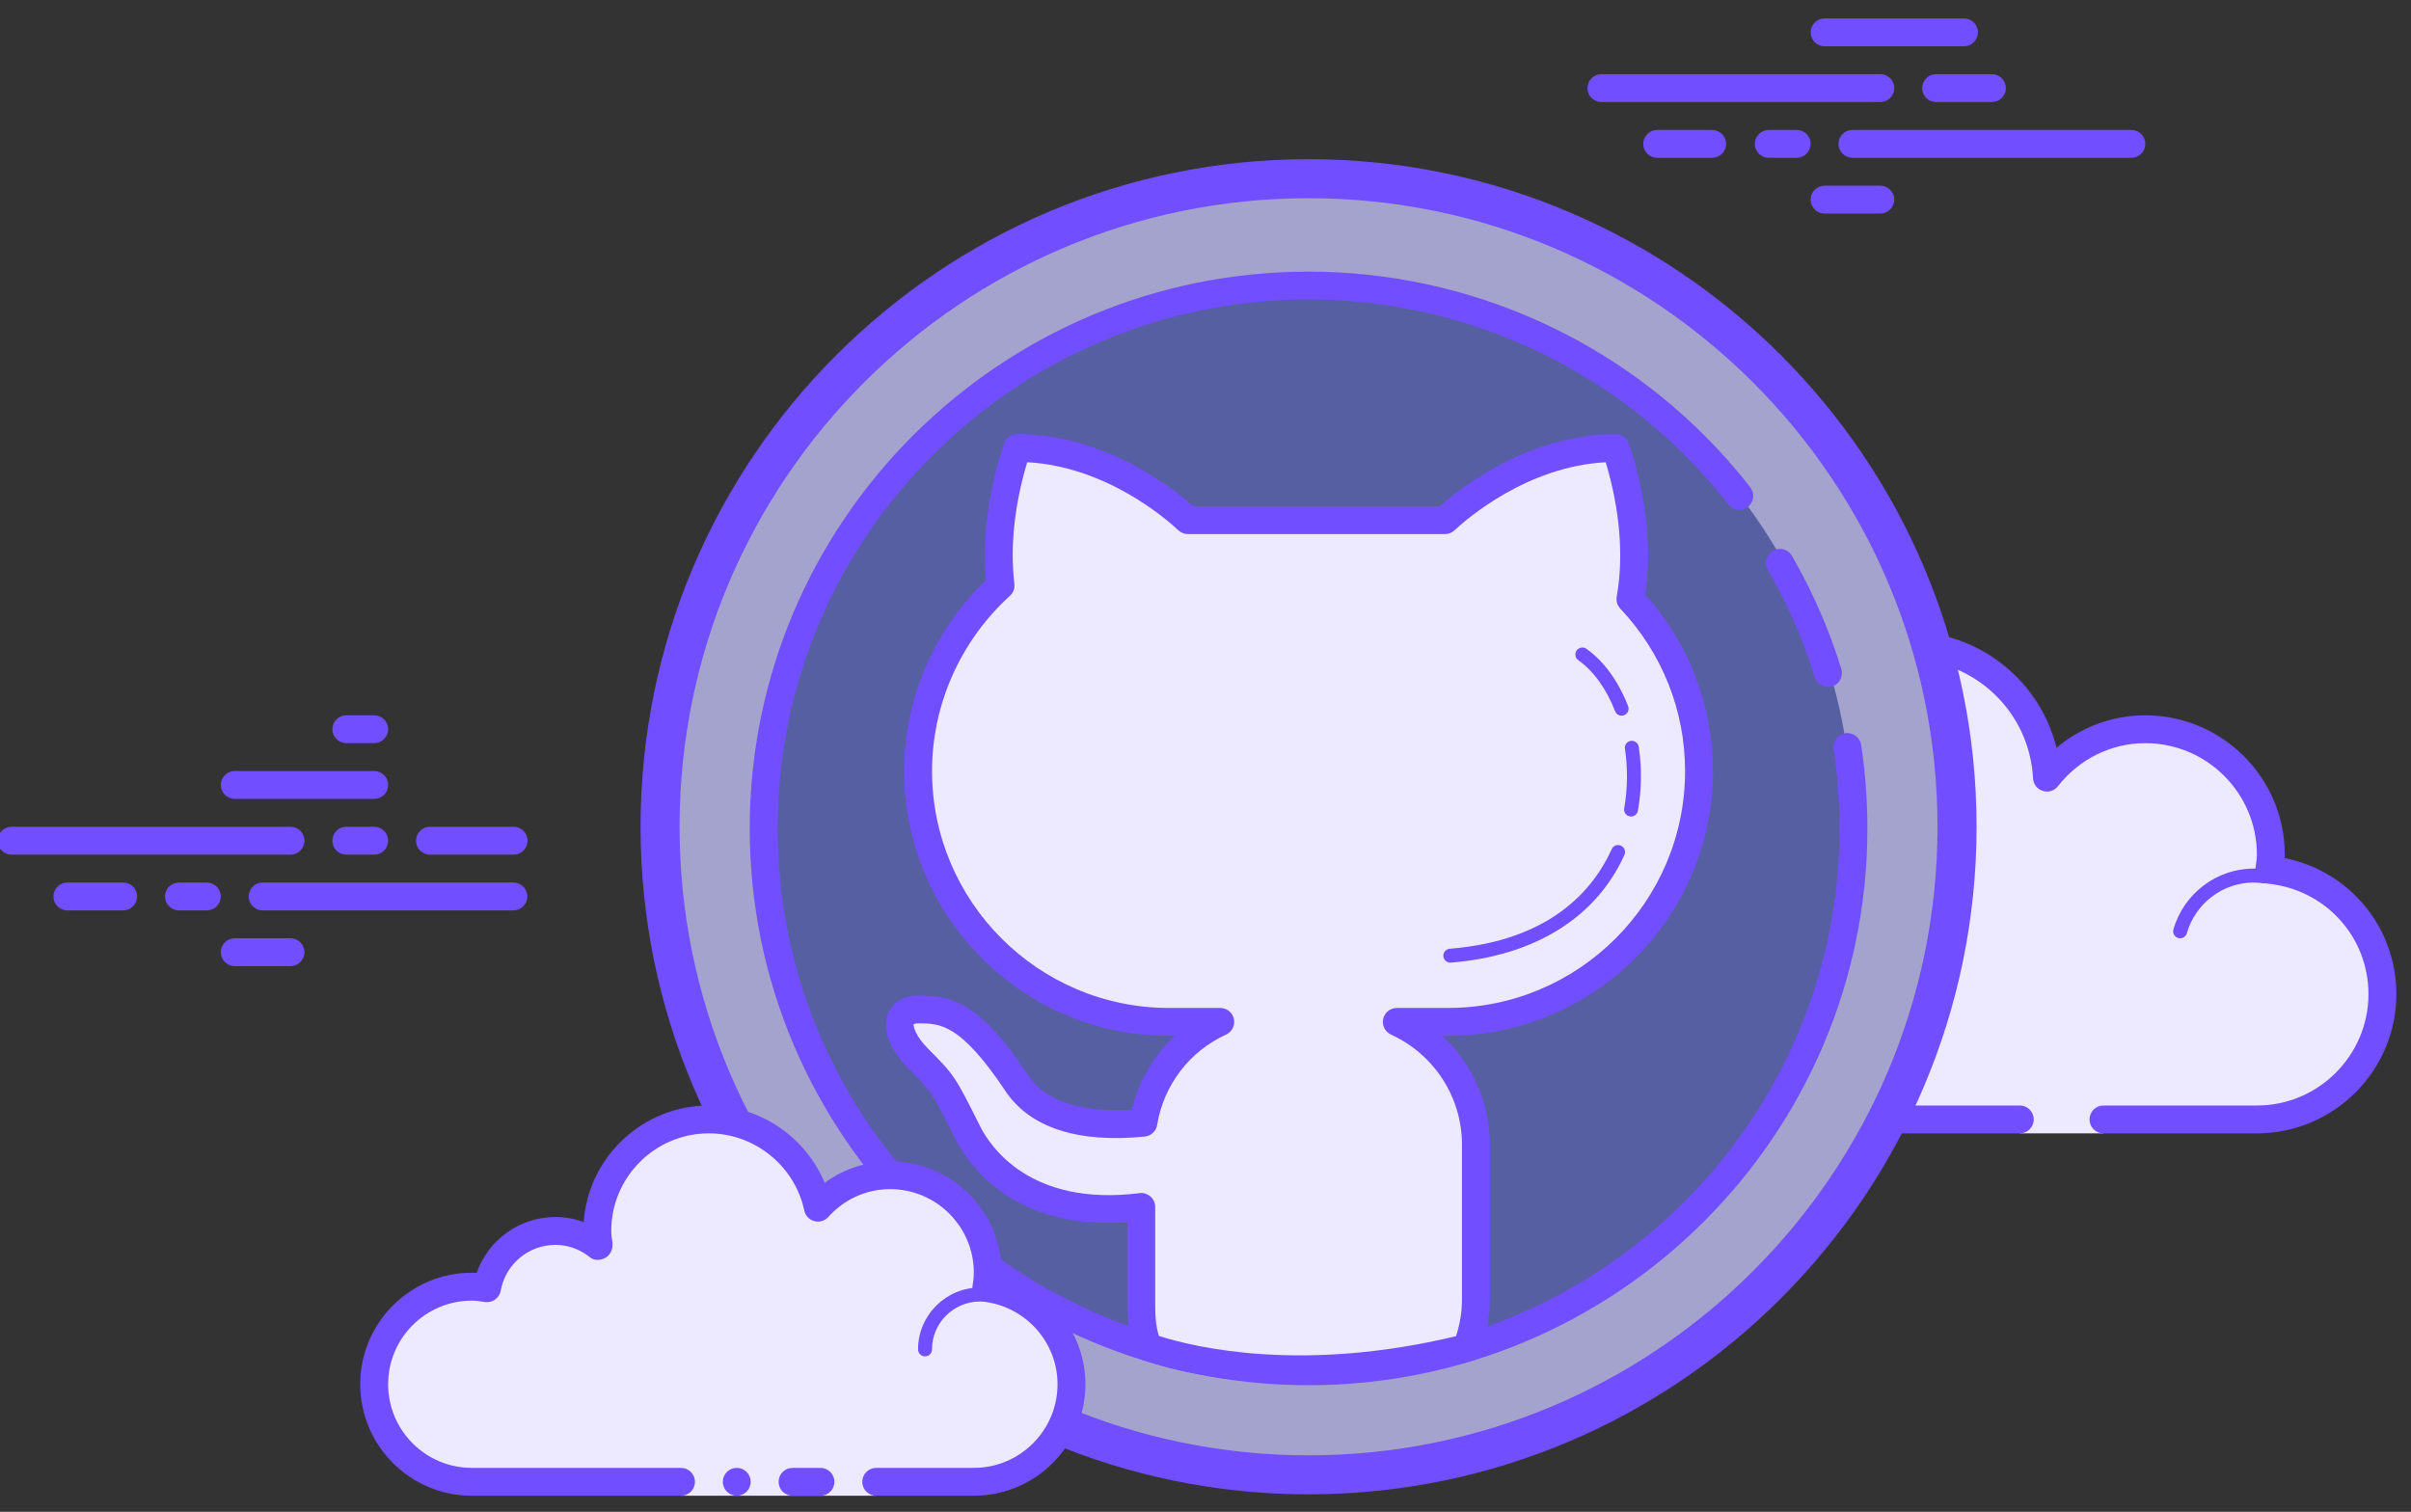
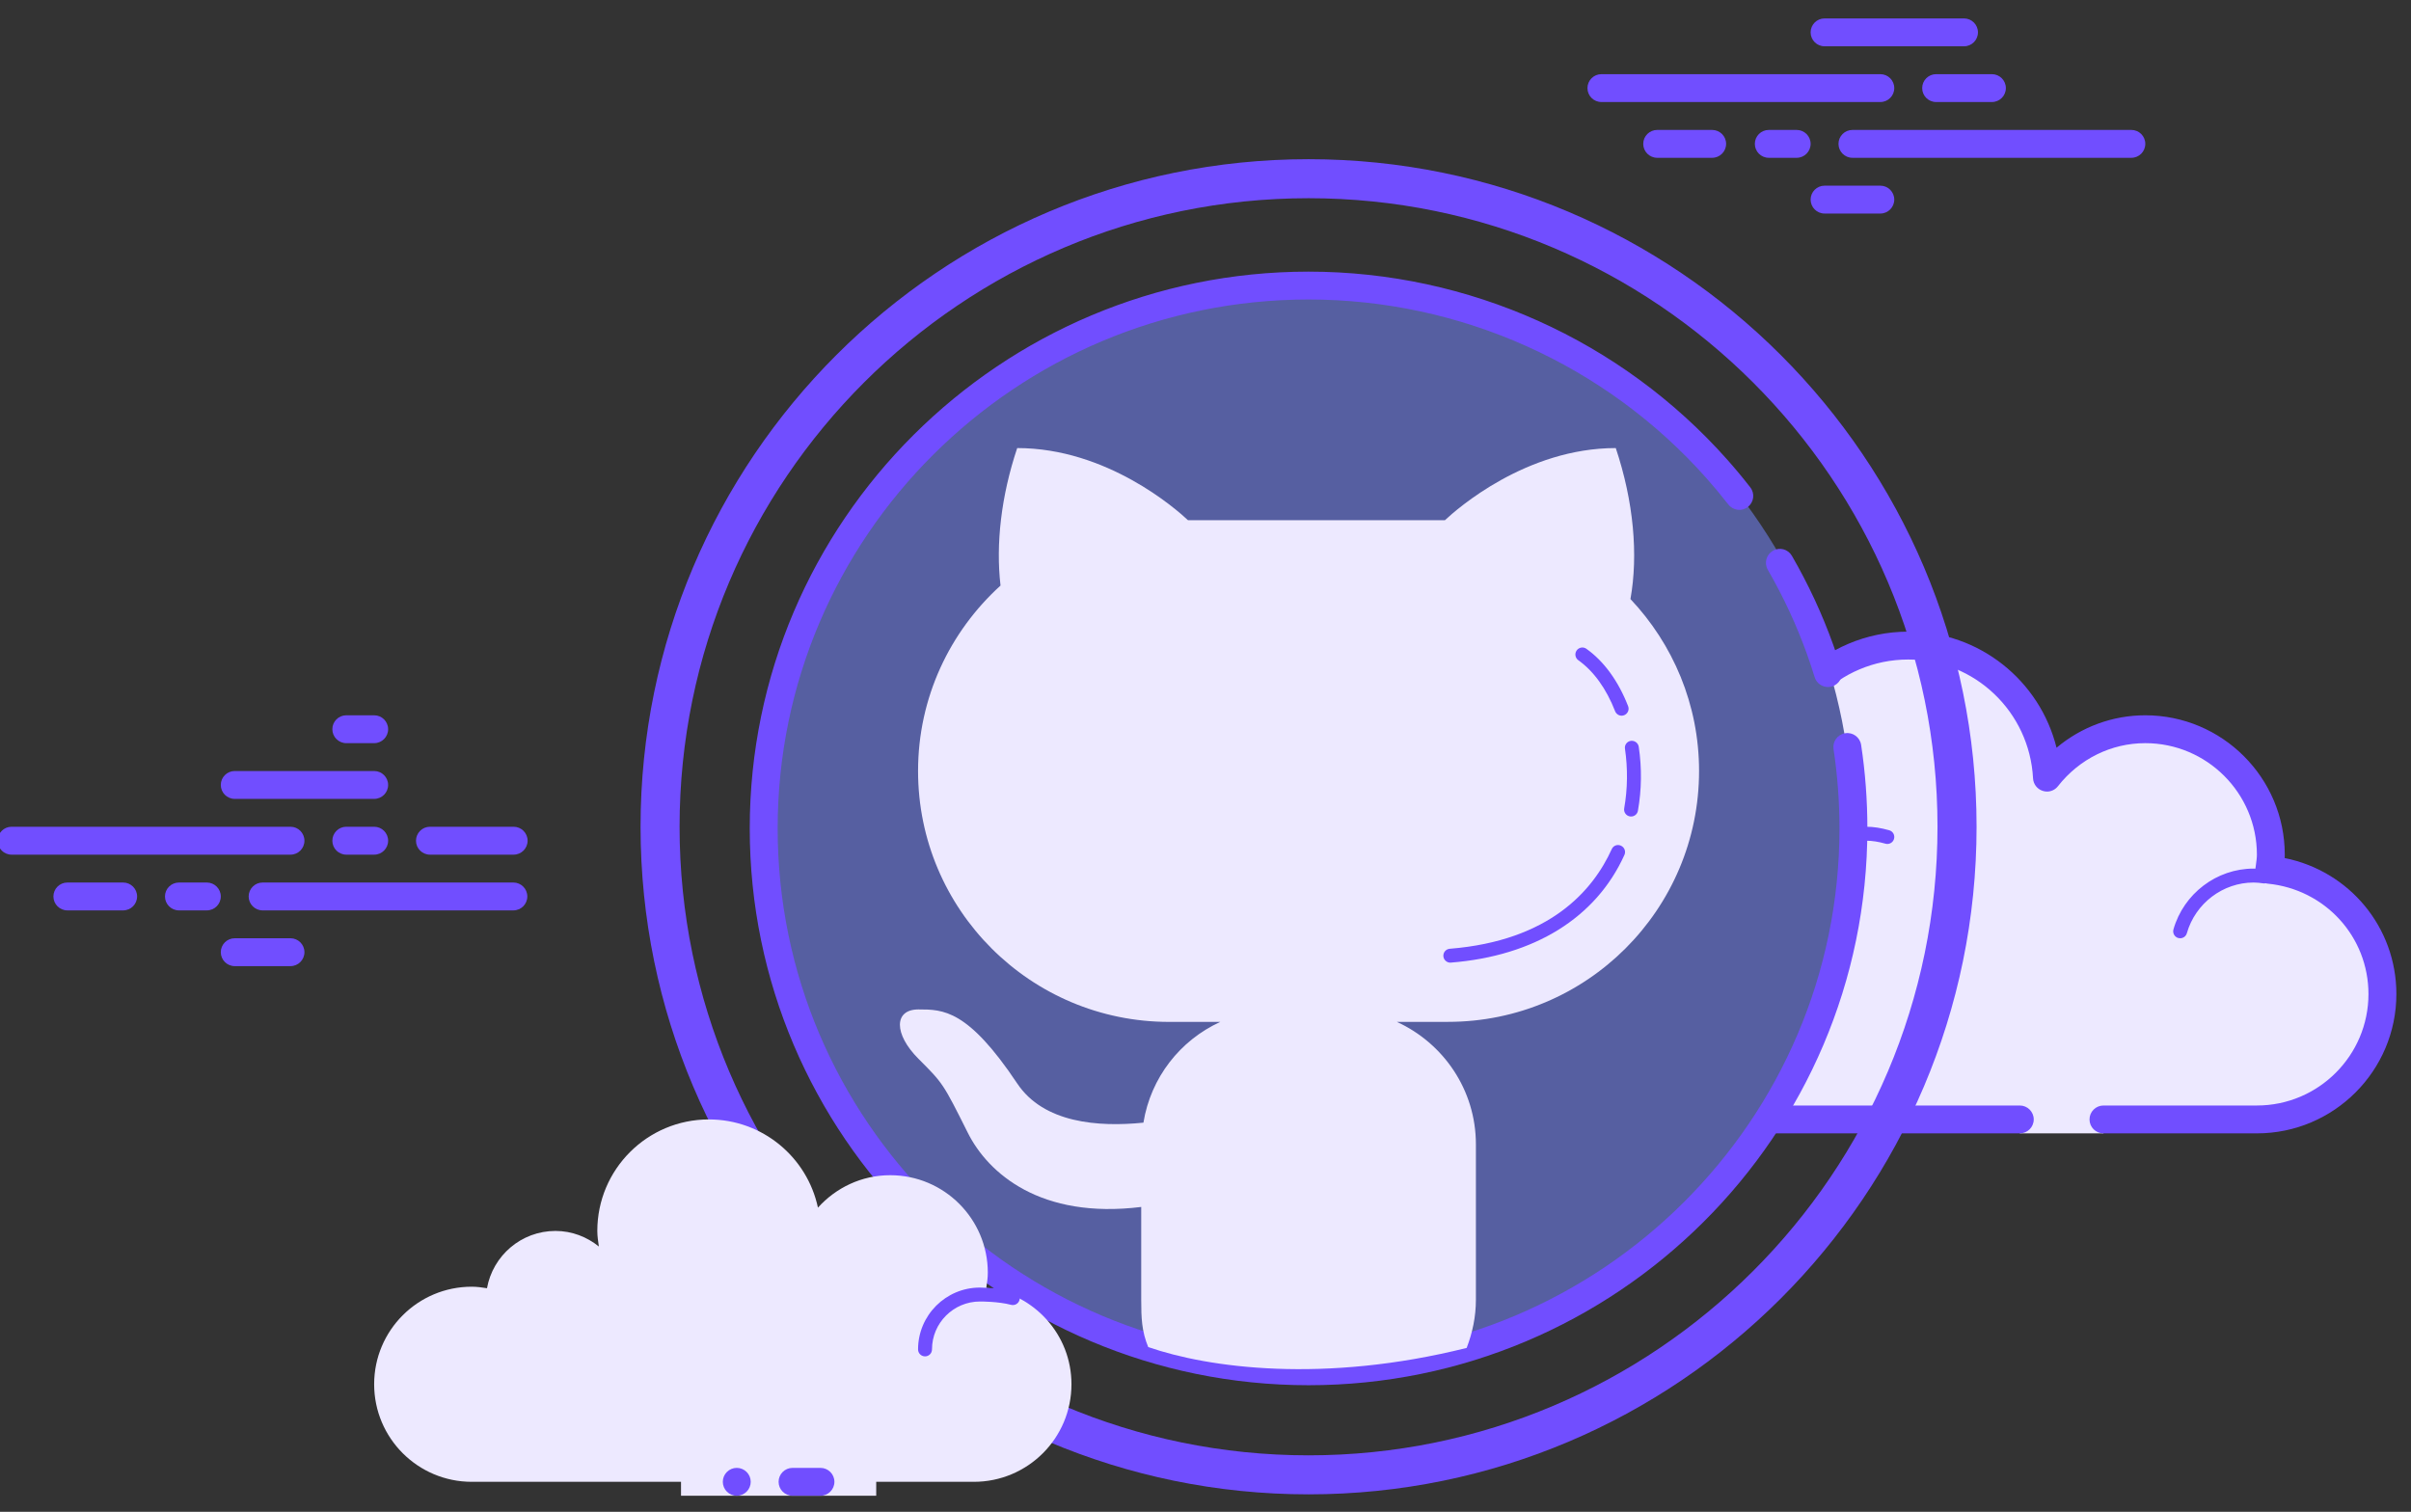
<svg xmlns="http://www.w3.org/2000/svg" width="59" height="37" viewBox="0 0 59 37" fill="none">
  <rect x="0" y="0" width="59" height="37" fill="#333333" stroke="none" />
  <g clip-path="url(#clip0_127_488)">
    <path d="M49.427 27.397V27.738H51.474V27.397C51.474 27.397 54.37 27.397 55.228 27.397C56.925 27.397 58.3 26.023 58.3 24.328C58.3 22.736 57.084 21.442 55.532 21.288C55.547 21.165 55.57 21.044 55.57 20.917C55.57 19.221 54.194 17.847 52.498 17.847C51.517 17.847 50.653 18.315 50.091 19.031C49.995 17.233 48.52 15.8 46.697 15.8C44.812 15.8 43.284 17.328 43.284 19.211C43.284 19.515 43.337 19.805 43.412 20.086C42.973 19.556 42.319 19.211 41.578 19.211C40.362 19.211 39.37 20.122 39.219 21.295C39.096 21.28 38.975 21.258 38.847 21.258C37.151 21.258 35.776 22.632 35.776 24.328C35.776 26.023 37.151 27.397 38.847 27.397C40.544 27.397 45.332 27.397 45.332 27.397H49.427Z" fill="#EDE9FF" />
    <path d="M46.697 15.459C44.627 15.459 42.943 17.142 42.943 19.211C42.943 19.222 42.943 19.232 42.943 19.243C42.532 19.001 42.062 18.87 41.578 18.87C40.328 18.87 39.25 19.73 38.944 20.92C38.912 20.918 38.88 20.917 38.848 20.917C36.966 20.917 35.435 22.447 35.435 24.328C35.435 26.208 36.966 27.738 38.848 27.738H49.427C49.615 27.738 49.768 27.586 49.768 27.397C49.768 27.209 49.615 27.056 49.427 27.056H38.848C37.342 27.056 36.117 25.832 36.117 24.328C36.117 22.823 37.342 21.599 38.848 21.599C38.927 21.599 39.005 21.61 39.082 21.621L39.178 21.634C39.192 21.636 39.206 21.636 39.22 21.636C39.388 21.636 39.536 21.51 39.558 21.338C39.688 20.32 40.557 19.552 41.578 19.552C42.182 19.552 42.754 19.826 43.148 20.303C43.215 20.383 43.313 20.427 43.412 20.427C43.465 20.427 43.518 20.415 43.567 20.389C43.71 20.316 43.782 20.153 43.741 19.998C43.662 19.701 43.625 19.451 43.625 19.211C43.625 17.519 45.004 16.141 46.697 16.141C48.322 16.141 49.664 17.418 49.751 19.049C49.758 19.191 49.853 19.314 49.989 19.356C50.023 19.367 50.058 19.373 50.093 19.373C50.195 19.373 50.295 19.326 50.36 19.242C50.886 18.572 51.665 18.188 52.498 18.188C54.004 18.188 55.229 19.412 55.229 20.917C55.229 20.996 55.217 21.073 55.207 21.151L55.194 21.247C55.183 21.338 55.209 21.43 55.266 21.501C55.324 21.573 55.408 21.619 55.498 21.627C56.902 21.767 57.959 22.928 57.959 24.328C57.959 25.832 56.734 27.056 55.229 27.056H51.475C51.286 27.056 51.133 27.209 51.133 27.397C51.133 27.586 51.286 27.738 51.475 27.738H55.229C57.111 27.738 58.642 26.208 58.642 24.328C58.642 22.692 57.489 21.317 55.909 21C55.911 20.973 55.911 20.945 55.911 20.917C55.911 19.036 54.38 17.506 52.498 17.506C51.696 17.506 50.934 17.79 50.326 18.3C49.918 16.66 48.441 15.459 46.697 15.459Z" fill="#714EFF" />
    <path d="M45.673 20.234C44.715 20.234 43.892 20.916 43.685 21.831C43.434 21.68 43.148 21.599 42.857 21.599C42.037 21.599 41.357 22.211 41.251 23.009C41.113 22.978 40.981 22.963 40.853 22.963C39.809 22.963 38.934 23.782 38.861 24.827C38.854 24.921 38.925 25.003 39.019 25.01C39.023 25.01 39.027 25.01 39.031 25.01C39.12 25.01 39.195 24.941 39.201 24.851C39.262 23.984 39.987 23.304 40.852 23.304C41.008 23.304 41.173 23.333 41.356 23.391C41.371 23.396 41.386 23.398 41.401 23.398C41.439 23.398 41.477 23.384 41.508 23.361C41.552 23.329 41.578 23.273 41.578 23.219C41.578 22.514 42.152 21.94 42.857 21.94C43.163 21.94 43.461 22.055 43.698 22.262C43.73 22.291 43.77 22.305 43.81 22.305C43.832 22.305 43.853 22.301 43.874 22.293C43.934 22.269 43.975 22.213 43.98 22.148C44.05 21.266 44.794 20.576 45.673 20.576C45.815 20.576 45.963 20.599 46.138 20.648C46.154 20.653 46.17 20.655 46.186 20.655C46.261 20.655 46.328 20.605 46.349 20.531C46.375 20.44 46.323 20.346 46.232 20.32C46.026 20.262 45.848 20.234 45.673 20.234ZM55.149 21.258C54.244 21.258 53.437 21.87 53.187 22.746C53.161 22.837 53.214 22.931 53.304 22.957C53.321 22.961 53.337 22.963 53.352 22.963C53.426 22.963 53.494 22.914 53.515 22.839C53.724 22.109 54.395 21.599 55.149 21.599C55.229 21.599 55.306 21.608 55.382 21.619C55.39 21.62 55.398 21.621 55.406 21.621C55.489 21.621 55.562 21.558 55.574 21.473C55.587 21.379 55.521 21.293 55.428 21.281C55.336 21.269 55.244 21.258 55.149 21.258Z" fill="#714EFF" />
    <path d="M7.109 20.917H0.283C0.095 20.917 -0.058 20.764 -0.058 20.576C-0.058 20.387 0.095 20.234 0.283 20.234H7.109C7.297 20.234 7.45 20.387 7.45 20.576C7.45 20.764 7.298 20.917 7.109 20.917ZM9.157 20.917H8.474C8.286 20.917 8.133 20.764 8.133 20.576C8.133 20.387 8.286 20.234 8.474 20.234H9.157C9.345 20.234 9.498 20.387 9.498 20.576C9.498 20.764 9.346 20.917 9.157 20.917ZM12.563 22.281H6.426C6.238 22.281 6.085 22.128 6.085 21.94C6.085 21.752 6.238 21.599 6.426 21.599H12.563C12.752 21.599 12.904 21.752 12.904 21.94C12.904 22.128 12.752 22.281 12.563 22.281ZM5.061 22.281H4.379C4.19 22.281 4.037 22.128 4.037 21.94C4.037 21.752 4.19 21.599 4.379 21.599H5.061C5.25 21.599 5.403 21.752 5.403 21.94C5.403 22.128 5.25 22.281 5.061 22.281ZM3.014 22.281H1.649C1.46 22.281 1.307 22.128 1.307 21.94C1.307 21.752 1.46 21.599 1.649 21.599H3.014C3.202 21.599 3.355 21.752 3.355 21.94C3.355 22.128 3.203 22.281 3.014 22.281ZM7.109 23.645H5.744C5.555 23.645 5.403 23.492 5.403 23.304C5.403 23.116 5.555 22.963 5.744 22.963H7.109C7.297 22.963 7.45 23.116 7.45 23.304C7.45 23.492 7.297 23.645 7.109 23.645ZM9.157 17.506C9.036 17.506 8.595 17.506 8.474 17.506C8.286 17.506 8.133 17.658 8.133 17.847C8.133 18.035 8.286 18.188 8.474 18.188C8.595 18.188 9.036 18.188 9.157 18.188C9.345 18.188 9.498 18.035 9.498 17.847C9.498 17.658 9.345 17.506 9.157 17.506ZM9.157 18.87C9.036 18.87 5.865 18.87 5.744 18.87C5.555 18.87 5.403 19.023 5.403 19.211C5.403 19.399 5.555 19.552 5.744 19.552C5.865 19.552 9.036 19.552 9.157 19.552C9.345 19.552 9.498 19.399 9.498 19.211C9.498 19.023 9.345 18.87 9.157 18.87ZM12.569 20.234C12.448 20.234 10.643 20.234 10.522 20.234C10.333 20.234 10.18 20.387 10.18 20.576C10.18 20.764 10.333 20.917 10.522 20.917C10.643 20.917 12.448 20.917 12.569 20.917C12.758 20.917 12.911 20.764 12.911 20.576C12.911 20.387 12.758 20.234 12.569 20.234Z" fill="#714EFF" />
    <path d="M46.014 2.497H39.189C39 2.497 38.847 2.345 38.847 2.156C38.847 1.968 39 1.815 39.189 1.815H46.014C46.203 1.815 46.355 1.968 46.355 2.156C46.355 2.345 46.203 2.497 46.014 2.497ZM48.744 2.497H47.379C47.191 2.497 47.038 2.345 47.038 2.156C47.038 1.968 47.191 1.815 47.379 1.815H48.744C48.933 1.815 49.086 1.968 49.086 2.156C49.086 2.345 48.933 2.497 48.744 2.497ZM52.157 3.862H45.332C45.143 3.862 44.99 3.709 44.99 3.521C44.99 3.332 45.143 3.18 45.332 3.18H52.157C52.346 3.18 52.498 3.332 52.498 3.521C52.498 3.709 52.346 3.862 52.157 3.862ZM43.967 3.862H43.284C43.096 3.862 42.943 3.709 42.943 3.521C42.943 3.332 43.096 3.18 43.284 3.18H43.967C44.155 3.18 44.308 3.332 44.308 3.521C44.308 3.709 44.155 3.862 43.967 3.862ZM41.898 3.862H40.554C40.365 3.862 40.212 3.709 40.212 3.521C40.212 3.332 40.365 3.18 40.554 3.18H41.898C42.087 3.18 42.24 3.332 42.24 3.521C42.24 3.709 42.087 3.862 41.898 3.862ZM48.062 1.133H44.649C44.461 1.133 44.308 0.98 44.308 0.792C44.308 0.604 44.461 0.451 44.649 0.451H48.062C48.25 0.451 48.403 0.604 48.403 0.792C48.403 0.98 48.251 1.133 48.062 1.133ZM46.014 5.226H44.649C44.461 5.226 44.308 5.073 44.308 4.885C44.308 4.697 44.461 4.544 44.649 4.544H46.014C46.203 4.544 46.355 4.697 46.355 4.885C46.355 5.073 46.203 5.226 46.014 5.226Z" fill="#714EFF" />
-     <path d="M32.022 4.374C27.813 4.374 23.777 6.045 20.801 9.019C17.825 11.994 16.153 16.028 16.153 20.234C16.153 24.441 17.825 28.475 20.801 31.45C23.777 34.424 27.813 36.095 32.022 36.095C36.231 36.095 40.267 34.424 43.243 31.45C46.219 28.475 47.891 24.441 47.891 20.234C47.891 16.028 46.219 11.994 43.243 9.019C40.267 6.045 36.231 4.374 32.022 4.374Z" fill="#A3A3CD" />
    <path d="M32.022 36.573C23.008 36.573 15.675 29.243 15.675 20.234C15.675 11.225 23.008 3.896 32.022 3.896C41.036 3.896 48.369 11.225 48.369 20.234C48.369 29.243 41.036 36.573 32.022 36.573ZM32.022 4.851C23.535 4.851 16.63 11.751 16.63 20.234C16.63 28.717 23.535 35.618 32.022 35.618C40.509 35.618 47.413 28.717 47.413 20.234C47.413 11.751 40.509 4.851 32.022 4.851Z" fill="#714EFF" />
    <path d="M32.022 6.932C30.274 6.932 28.543 7.276 26.928 7.944C25.314 8.613 23.846 9.593 22.61 10.828C21.375 12.063 20.394 13.53 19.725 15.144C19.056 16.758 18.712 18.488 18.712 20.234C18.712 21.981 19.056 23.711 19.725 25.325C20.394 26.939 21.375 28.406 22.61 29.641C23.846 30.876 25.314 31.856 26.928 32.525C28.543 33.193 30.274 33.537 32.022 33.537C33.77 33.537 35.501 33.193 37.115 32.525C38.73 31.856 40.197 30.876 41.433 29.641C42.669 28.406 43.65 26.939 44.318 25.325C44.987 23.711 45.332 21.981 45.332 20.234C45.332 18.488 44.987 16.758 44.318 15.144C43.65 13.53 42.669 12.063 41.433 10.828C40.197 9.593 38.73 8.613 37.115 7.944C35.501 7.276 33.77 6.932 32.022 6.932Z" fill="#565FA1" />
    <path d="M44.733 16.814C44.587 16.814 44.452 16.72 44.407 16.574C44.349 16.386 44.287 16.2 44.222 16.017C43.966 15.302 43.642 14.606 43.261 13.946C43.166 13.783 43.222 13.574 43.385 13.48C43.549 13.383 43.757 13.44 43.851 13.605C44.253 14.3 44.594 15.034 44.863 15.786C44.933 15.979 44.998 16.175 45.059 16.372C45.115 16.553 45.014 16.744 44.833 16.799C44.8 16.81 44.766 16.814 44.733 16.814Z" fill="#714EFF" />
    <path d="M32.022 33.902C24.482 33.902 18.347 27.789 18.347 20.275C18.347 12.761 24.481 6.648 32.022 6.648C35.936 6.648 39.669 8.324 42.265 11.246C42.461 11.466 42.65 11.694 42.832 11.928C42.948 12.077 42.921 12.291 42.773 12.406C42.625 12.524 42.41 12.495 42.294 12.346C42.121 12.125 41.941 11.908 41.755 11.699C39.288 8.922 35.741 7.33 32.023 7.33C24.859 7.33 19.03 13.137 19.03 20.275C19.03 27.412 24.858 33.22 32.022 33.22C39.186 33.22 45.014 27.412 45.014 20.275C45.014 19.623 44.965 18.97 44.869 18.333C44.841 18.147 44.969 17.973 45.156 17.945C45.343 17.916 45.516 18.045 45.544 18.231C45.646 18.901 45.697 19.589 45.697 20.275C45.697 27.789 39.562 33.902 32.022 33.902Z" fill="#714EFF" />
    <path d="M21.442 36.266C21.442 36.266 22.512 36.266 23.831 36.266C25.151 36.266 26.22 35.197 26.22 33.878C26.22 32.663 25.309 31.672 24.135 31.521C24.154 31.399 24.173 31.277 24.173 31.149C24.173 29.831 23.103 28.762 21.784 28.762C21.079 28.762 20.453 29.072 20.016 29.556C19.754 28.323 18.66 27.397 17.347 27.397C15.839 27.397 14.617 28.619 14.617 30.126C14.617 30.256 14.637 30.381 14.655 30.507C14.363 30.272 13.997 30.126 13.593 30.126C12.755 30.126 12.061 30.731 11.917 31.528C11.795 31.509 11.673 31.491 11.545 31.491C10.226 31.491 9.156 32.559 9.156 33.878C9.156 35.197 10.226 36.266 11.545 36.266C12.865 36.266 16.665 36.266 16.665 36.266V36.607H21.442V36.266Z" fill="#EDE9FF" />
    <path d="M22.637 33.196C22.543 33.196 22.466 33.12 22.466 33.025C22.466 32.191 23.145 31.512 23.98 31.512C24.003 31.518 24.483 31.512 24.829 31.605C24.92 31.63 24.974 31.723 24.949 31.814C24.925 31.905 24.831 31.959 24.74 31.934C24.437 31.852 23.989 31.852 23.981 31.853C23.334 31.853 22.807 32.379 22.807 33.025C22.807 33.12 22.731 33.196 22.637 33.196ZM18.029 35.925C17.939 35.925 17.852 35.961 17.788 36.025C17.724 36.089 17.688 36.175 17.688 36.266C17.688 36.356 17.724 36.443 17.788 36.507C17.852 36.571 17.939 36.607 18.029 36.607C18.12 36.607 18.207 36.571 18.271 36.507C18.335 36.443 18.371 36.356 18.371 36.266C18.371 36.175 18.335 36.089 18.271 36.025C18.207 35.961 18.12 35.925 18.029 35.925Z" fill="#714EFF" />
-     <path d="M23.831 36.607H21.442C21.254 36.607 21.101 36.454 21.101 36.266C21.101 36.078 21.254 35.925 21.442 35.925H23.831C24.96 35.925 25.879 35.007 25.879 33.878C25.879 32.858 25.111 31.99 24.092 31.86C24 31.847 23.918 31.799 23.863 31.726C23.807 31.652 23.784 31.559 23.799 31.469C23.814 31.364 23.831 31.259 23.831 31.149C23.831 30.021 22.913 29.103 21.784 29.103C21.203 29.103 20.666 29.345 20.269 29.785C20.184 29.88 20.05 29.92 19.928 29.886C19.803 29.853 19.709 29.753 19.682 29.627C19.449 28.533 18.467 27.738 17.347 27.738C16.03 27.738 14.958 28.809 14.958 30.126C14.958 30.224 14.973 30.317 14.986 30.411C15.006 30.55 14.943 30.71 14.821 30.78C14.699 30.849 14.551 30.86 14.441 30.773C14.192 30.573 13.899 30.467 13.593 30.467C12.934 30.467 12.37 30.939 12.253 31.589C12.22 31.771 12.051 31.893 11.865 31.865C11.76 31.849 11.655 31.832 11.545 31.832C10.416 31.832 9.498 32.75 9.498 33.878C9.498 35.007 10.416 35.925 11.545 35.925H16.665C16.853 35.925 17.006 36.078 17.006 36.266C17.006 36.454 16.853 36.607 16.665 36.607H11.545C10.04 36.607 8.815 35.383 8.815 33.878C8.815 32.373 10.04 31.149 11.545 31.149C11.586 31.149 11.625 31.151 11.664 31.154C11.947 30.344 12.713 29.785 13.593 29.785C13.831 29.785 14.063 29.827 14.283 29.908C14.396 28.316 15.727 27.056 17.347 27.056C18.597 27.056 19.713 27.825 20.182 28.949C20.646 28.609 21.207 28.421 21.784 28.421C23.289 28.421 24.514 29.645 24.514 31.149C24.514 31.182 24.513 31.214 24.511 31.246C25.701 31.552 26.561 32.629 26.561 33.878C26.561 35.383 25.337 36.607 23.831 36.607Z" fill="#714EFF" />
    <path d="M20.077 35.925C19.969 35.925 19.503 35.925 19.395 35.925C19.206 35.925 19.053 36.078 19.053 36.266C19.053 36.454 19.206 36.607 19.395 36.607C19.503 36.607 19.969 36.607 20.077 36.607C20.266 36.607 20.419 36.454 20.419 36.266C20.419 36.078 20.266 35.925 20.077 35.925Z" fill="#714EFF" />
    <path d="M39.899 14.661C40.093 13.58 39.977 12.274 39.54 10.966C37.343 10.966 35.649 12.459 35.36 12.731H29.071C28.782 12.46 27.089 10.966 24.892 10.966C24.498 12.144 24.366 13.319 24.484 14.331C23.247 15.454 22.466 17.068 22.466 18.87C22.466 22.261 25.216 25.01 28.609 25.01H29.862C28.878 25.46 28.16 26.374 27.981 27.476C26.876 27.588 25.538 27.486 24.892 26.516C23.683 24.705 23.079 24.705 22.475 24.705C21.871 24.705 21.871 25.308 22.475 25.912C23.079 26.516 23.079 26.516 23.683 27.723C24.181 28.718 25.466 29.844 27.927 29.539V31.811C27.927 32.256 27.939 32.581 28.098 32.968C29.577 33.48 32.395 33.863 35.891 32.989C36.032 32.622 36.117 32.228 36.117 31.811V28.008C36.117 26.674 35.322 25.531 34.182 25.009H35.435C38.828 25.009 41.578 22.26 41.578 18.869C41.578 17.239 40.937 15.76 39.899 14.661Z" fill="#EDE9FF" />
-     <path d="M31.817 33.852C29.831 33.852 28.487 33.465 27.986 33.291C27.894 33.259 27.82 33.19 27.782 33.099C27.6 32.656 27.585 32.287 27.585 31.812V29.915C24.739 30.118 23.65 28.421 23.378 27.877C22.798 26.719 22.798 26.719 22.234 26.154C21.764 25.685 21.578 25.177 21.735 24.797C21.849 24.523 22.119 24.364 22.475 24.364C23.289 24.364 23.959 24.505 25.175 26.328C25.69 27.1 26.783 27.212 27.696 27.159C27.864 26.459 28.232 25.834 28.747 25.352H28.609C25.034 25.352 22.125 22.445 22.125 18.871C22.125 17.113 22.853 15.419 24.127 14.198C24.034 13.155 24.185 12.005 24.568 10.858C24.614 10.719 24.745 10.624 24.892 10.624C27.028 10.624 28.699 11.943 29.204 12.39H35.229C35.733 11.943 37.405 10.624 39.54 10.624C39.687 10.624 39.818 10.719 39.864 10.858C40.289 12.131 40.428 13.435 40.263 14.553C41.332 15.745 41.919 17.271 41.919 18.87C41.919 22.443 39.01 25.351 35.435 25.351H35.298C36.025 26.029 36.459 26.988 36.459 28.009V31.812C36.459 32.244 36.375 32.68 36.209 33.111C36.17 33.215 36.082 33.294 35.973 33.321C34.391 33.716 32.991 33.852 31.817 33.852ZM28.361 32.697C29.275 32.986 31.888 33.599 35.631 32.702C35.728 32.404 35.776 32.106 35.776 31.812V28.009C35.776 26.857 35.095 25.802 34.04 25.321C33.894 25.253 33.814 25.094 33.849 24.937C33.883 24.781 34.021 24.669 34.182 24.669H35.435C38.634 24.669 41.236 22.067 41.236 18.87C41.236 17.39 40.673 15.978 39.65 14.895C39.576 14.816 39.544 14.707 39.563 14.601C39.738 13.625 39.642 12.466 39.293 11.313C37.356 11.417 35.88 12.711 35.593 12.979C35.53 13.038 35.446 13.071 35.36 13.071H29.071C28.984 13.071 28.9 13.038 28.837 12.979C28.551 12.71 27.074 11.417 25.138 11.313C24.825 12.348 24.715 13.373 24.823 14.291C24.835 14.4 24.795 14.509 24.713 14.583C23.503 15.683 22.808 17.246 22.808 18.87C22.808 22.067 25.41 24.669 28.609 24.669H29.862C30.022 24.669 30.161 24.78 30.195 24.937C30.229 25.094 30.15 25.253 30.004 25.32C29.106 25.731 28.476 26.558 28.317 27.531C28.292 27.684 28.168 27.8 28.015 27.816C26.38 27.981 25.201 27.597 24.607 26.706C23.5 25.046 23.002 25.046 22.475 25.046C22.388 25.046 22.359 25.066 22.359 25.066C22.346 25.106 22.396 25.351 22.716 25.671C23.36 26.314 23.383 26.362 23.988 27.571C24.223 28.039 25.196 29.539 27.885 29.201C27.982 29.188 28.08 29.219 28.153 29.284C28.226 29.348 28.269 29.441 28.269 29.539V31.812C28.268 32.17 28.275 32.425 28.361 32.697Z" fill="#714EFF" />
    <path d="M39.597 20.852C39.015 22.14 37.739 23.209 35.492 23.39L39.597 20.852Z" fill="#EDE9FF" />
    <path d="M35.491 23.56C35.403 23.56 35.329 23.492 35.321 23.403C35.314 23.31 35.383 23.227 35.478 23.22C37.932 23.023 38.987 21.785 39.441 20.782C39.479 20.695 39.58 20.657 39.666 20.697C39.752 20.736 39.791 20.836 39.752 20.922C39.058 22.46 37.549 23.396 35.505 23.559C35.501 23.56 35.496 23.56 35.491 23.56Z" fill="#714EFF" />
    <path d="M39.934 18.3C40.006 18.787 40.004 19.302 39.915 19.813L39.934 18.3Z" fill="#EDE9FF" />
    <path d="M39.915 19.983C39.905 19.983 39.895 19.983 39.885 19.981C39.792 19.965 39.73 19.876 39.746 19.784C39.83 19.311 39.836 18.807 39.765 18.325C39.75 18.232 39.815 18.145 39.908 18.132C39.999 18.12 40.088 18.182 40.102 18.276C40.18 18.8 40.173 19.327 40.082 19.842C40.068 19.925 39.996 19.983 39.915 19.983Z" fill="#714EFF" />
    <path d="M38.722 16.018C39.131 16.308 39.462 16.779 39.683 17.345L38.722 16.018Z" fill="#EDE9FF" />
    <path d="M39.683 17.516C39.615 17.516 39.551 17.474 39.524 17.407C39.309 16.855 38.998 16.424 38.623 16.158C38.547 16.103 38.528 15.997 38.583 15.919C38.638 15.842 38.745 15.824 38.821 15.879C39.25 16.183 39.603 16.669 39.842 17.283C39.876 17.371 39.833 17.469 39.745 17.504C39.725 17.512 39.703 17.516 39.683 17.516Z" fill="#714EFF" />
  </g>
  <defs>
    <clipPath id="clip0_127_488">
      <rect width="59" height="37" fill="white" />
    </clipPath>
  </defs>
</svg>